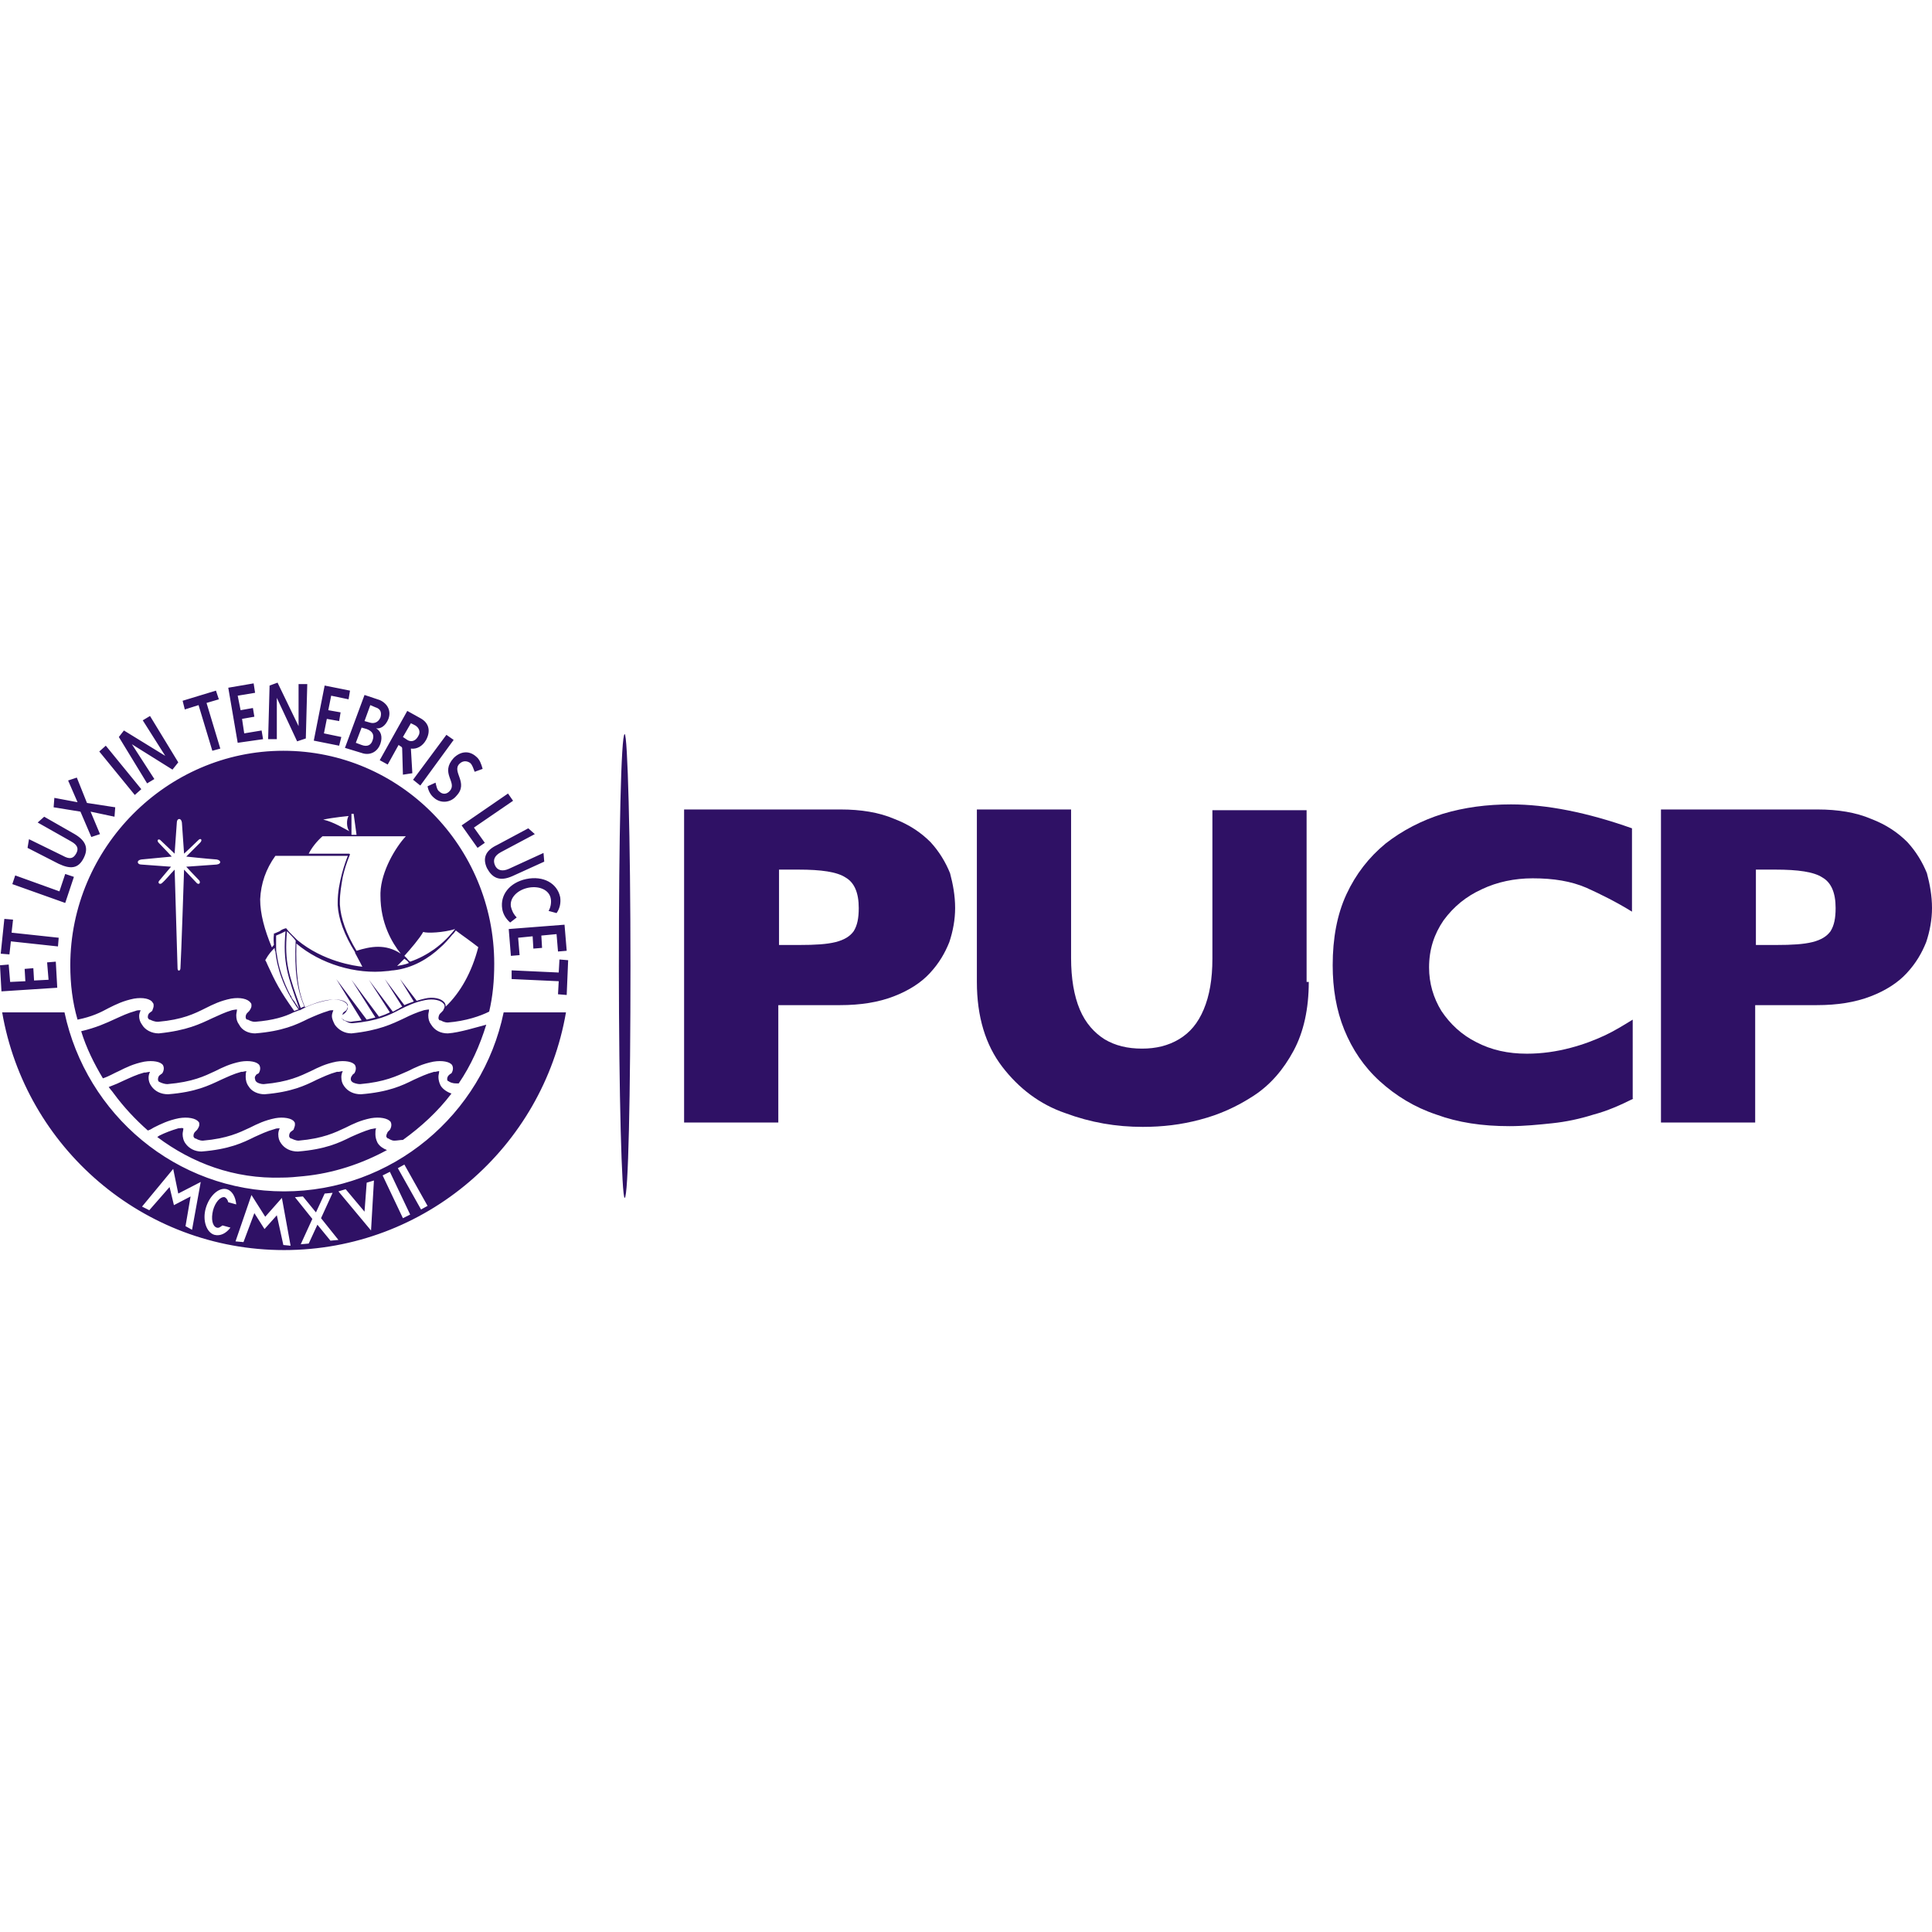
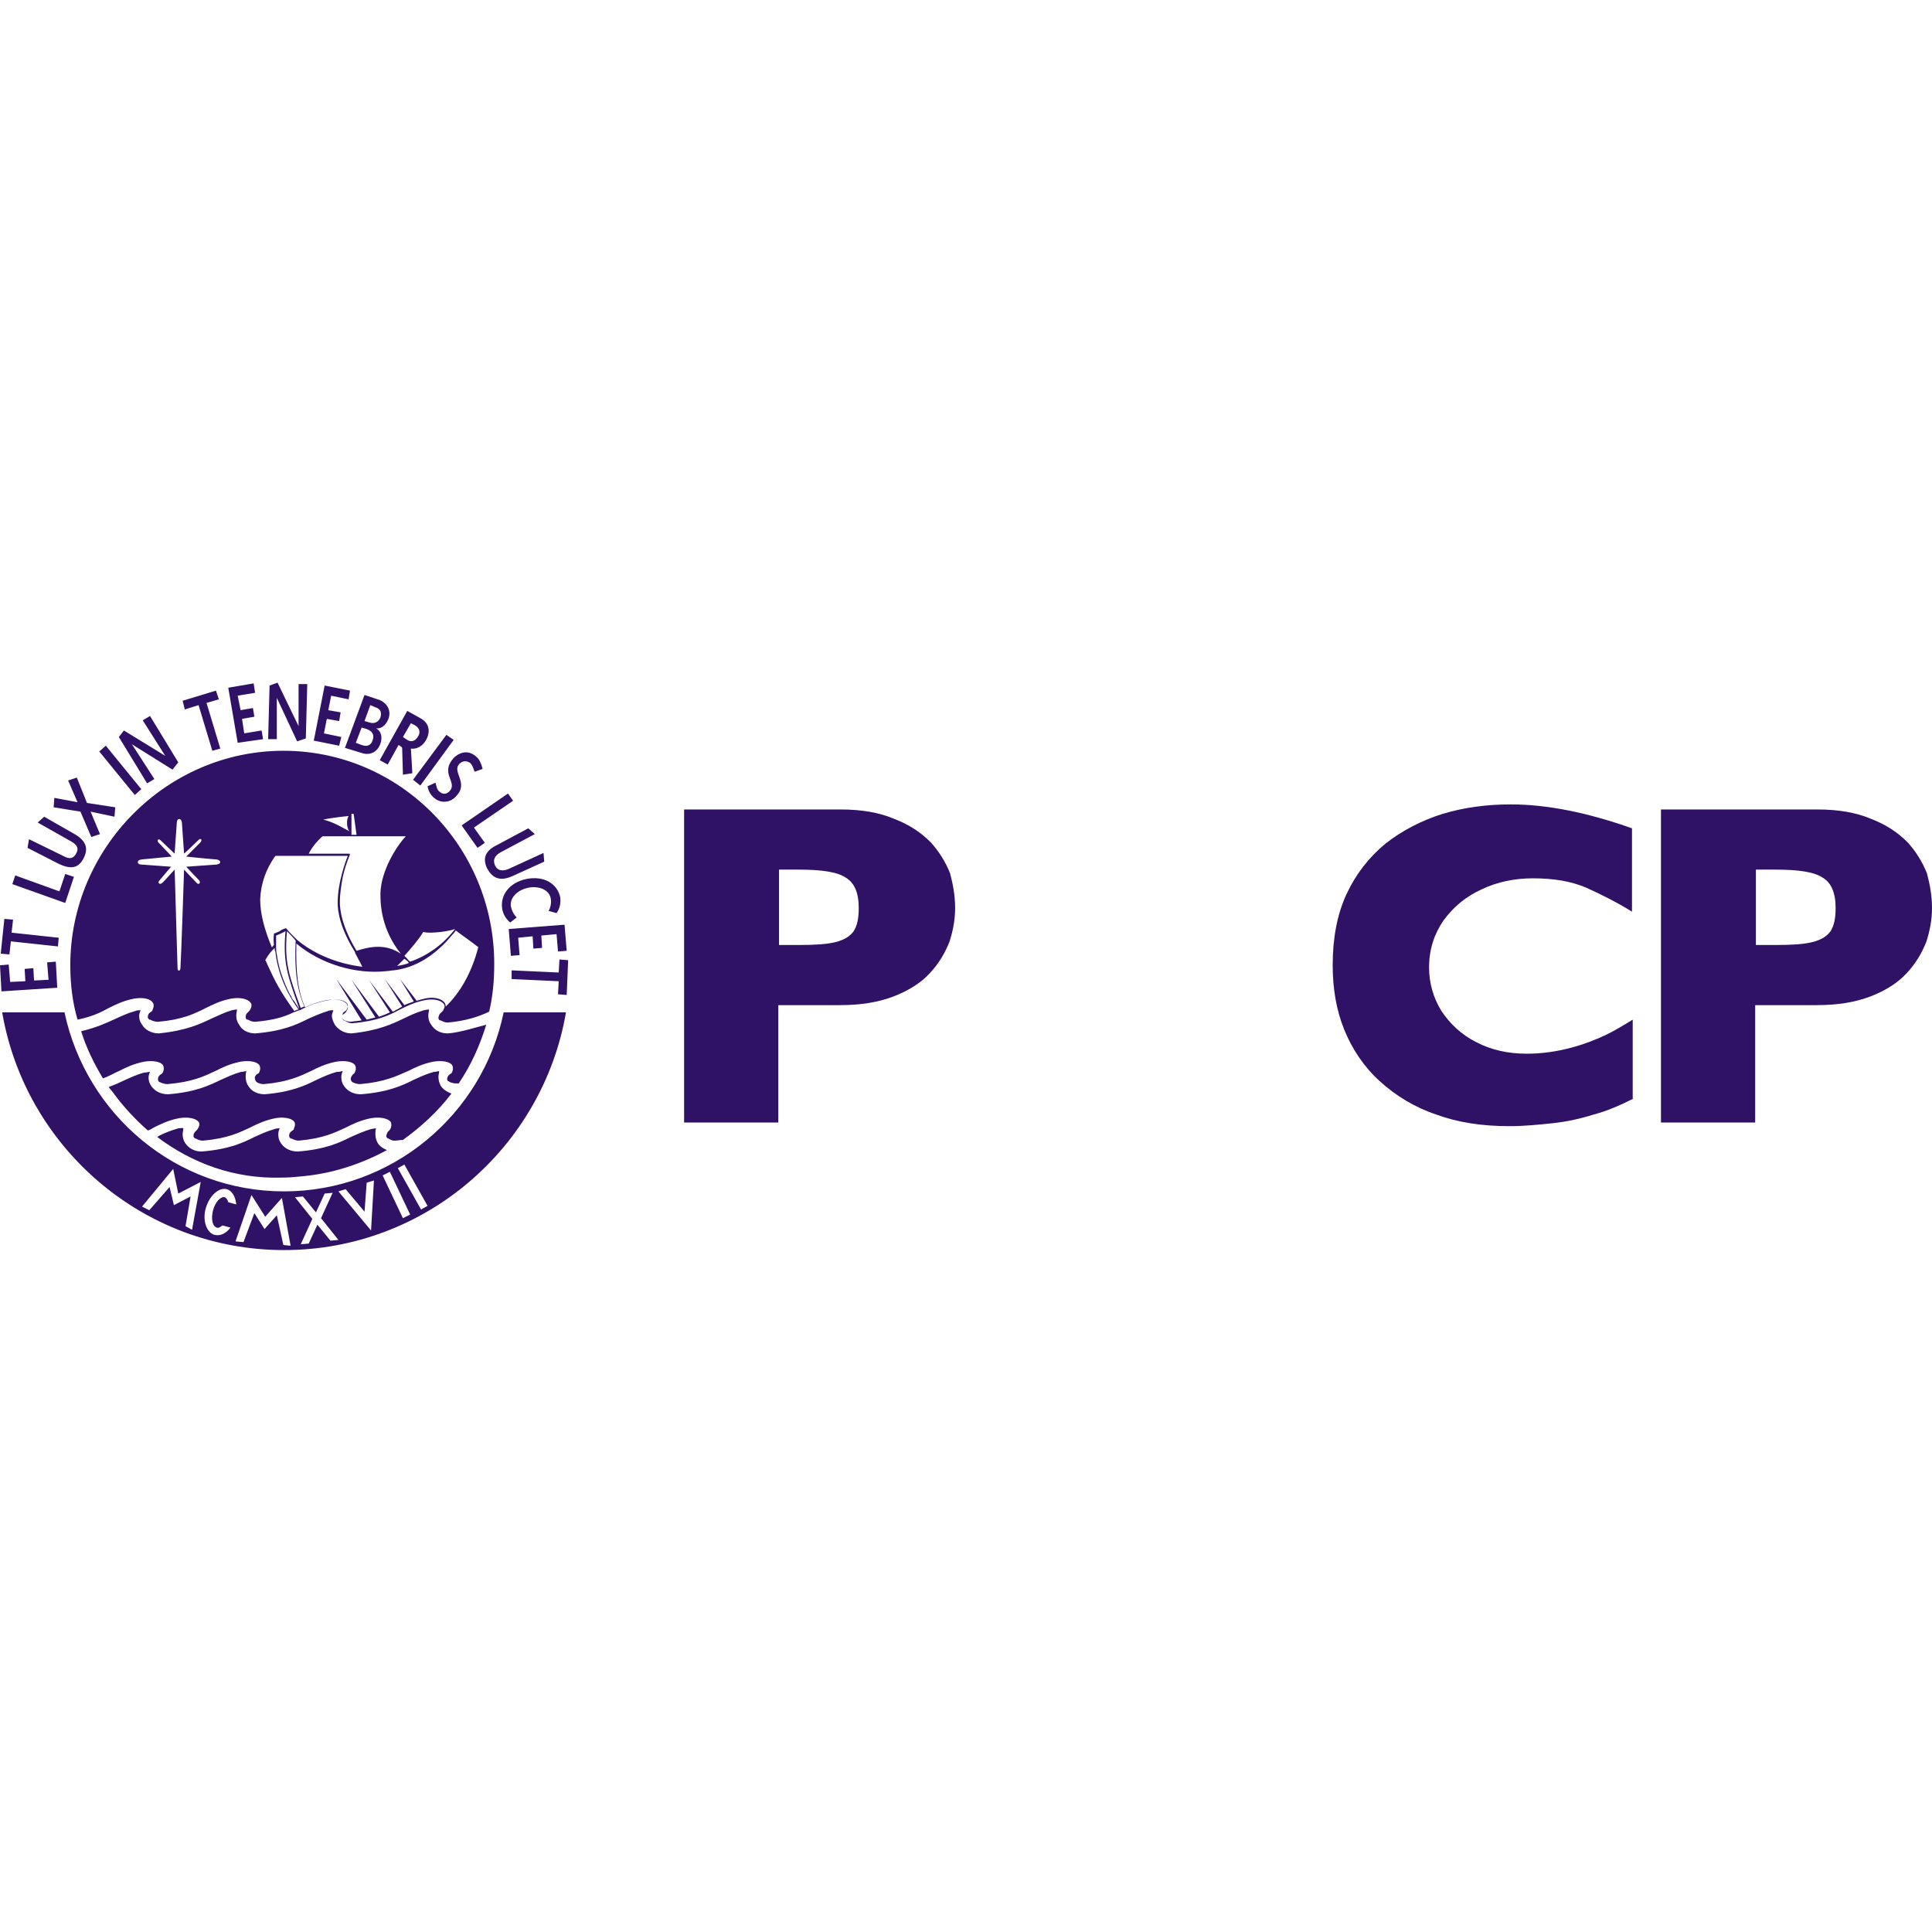
<svg xmlns="http://www.w3.org/2000/svg" version="1.1" id="Capa_1" x="0px" y="0px" viewBox="0 0 266.6 266.6" style="enable-background:new 0 0 266.6 266.6;" xml:space="preserve">
  <style type="text/css">
	.st0{fill:none;}
	.st1{fill:#2F1165;}
</style>
  <polyline class="st0" points="-176.5,-70.3 -176.3,-70.5 -176.3,-70.6 -176.1,-70.8 " />
  <g>
    <g>
      <g>
-         <path class="st1" d="M86.2,101.3c-0.5,0-0.8,14.3-0.8,32c0,17.7,0.4,32,0.8,32c0.5,0,0.8-14.4,0.8-32     C87,115.6,86.6,101.3,86.2,101.3" />
-       </g>
+         </g>
    </g>
    <g>
      <g>
        <path class="st1" d="M118.5,125.3c0-2.1-0.6-3.5-1.8-4.2c-1.2-0.8-3.4-1.1-6.5-1.1h-2.7v10.4h2.8c2.2,0,3.8-0.1,5-0.4     c1.2-0.3,2-0.8,2.5-1.5C118.3,127.7,118.5,126.7,118.5,125.3 M131.8,125.3c0,1.6-0.3,3.2-0.8,4.7c-0.6,1.5-1.4,2.9-2.7,4.3     c-1.2,1.3-2.9,2.4-5,3.2c-2.1,0.8-4.5,1.2-7.4,1.2h-8.5v16.2h-13v-43.2H116c2.8,0,5.3,0.4,7.4,1.3c2.1,0.8,3.7,1.9,5,3.2     c1.2,1.3,2.1,2.8,2.7,4.3C131.5,122,131.8,123.6,131.8,125.3" />
      </g>
      <g>
-         <path class="st1" d="M180.6,135.5c0,3.7-0.7,6.9-2.1,9.5c-1.4,2.6-3.2,4.7-5.5,6.2c-2.3,1.5-4.7,2.6-7.4,3.3     c-2.6,0.7-5.2,1-7.9,1c-3.7,0-7.2-0.6-10.7-1.9c-3.5-1.2-6.4-3.4-8.7-6.4c-2.3-3-3.5-6.9-3.5-11.7v-23.8h13v20.5     c0,2.8,0.4,5.2,1.2,7.1c0.8,1.9,2,3.2,3.4,4.1c1.5,0.9,3.2,1.3,5.2,1.3c1.9,0,3.6-0.4,5.1-1.3c1.5-0.9,2.6-2.2,3.4-4.1     c0.8-1.9,1.2-4.2,1.2-7v-20.5h13V135.5z" />
-       </g>
+         </g>
      <g>
        <path class="st1" d="M225.4,151.6c-1.8,0.9-3.6,1.7-5.5,2.2c-1.9,0.6-3.8,1-5.7,1.2c-1.9,0.2-3.9,0.4-5.9,0.4     c-3.8,0-7.1-0.5-10.1-1.6c-3-1-5.6-2.6-7.8-4.6c-2.2-2-3.8-4.4-4.9-7.1c-1.1-2.7-1.6-5.7-1.6-8.9c0-3.7,0.6-7,1.9-9.8     c1.3-2.8,3.1-5.1,5.4-7c2.3-1.8,5-3.2,7.9-4.1c3-0.9,6.1-1.3,9.4-1.3c4.9,0,10.5,1.1,16.7,3.3v11.5c-2.1-1.3-4.3-2.4-6.3-3.3     c-2.1-0.9-4.5-1.3-7.4-1.3c-2.5,0-4.9,0.5-7,1.5c-2.2,1-3.9,2.4-5.3,4.3c-1.3,1.9-2,4-2,6.5c0,2.2,0.6,4.2,1.7,6     c1.2,1.8,2.8,3.3,4.8,4.3c2.1,1.1,4.4,1.6,7,1.6c2.1,0,4.1-0.3,6-0.8c1.9-0.5,3.4-1.1,4.7-1.7c1.3-0.6,2.6-1.4,3.9-2.2V151.6z" />
      </g>
      <g>
        <path class="st1" d="M253.3,125.3c0-2.1-0.6-3.5-1.8-4.2c-1.2-0.8-3.4-1.1-6.5-1.1h-2.7v10.4h2.8c2.2,0,3.8-0.1,5-0.4     c1.2-0.3,2-0.8,2.5-1.5C253.1,127.7,253.3,126.7,253.3,125.3 M266.6,125.3c0,1.6-0.3,3.2-0.8,4.7c-0.6,1.5-1.4,2.9-2.7,4.3     c-1.2,1.3-2.9,2.4-5,3.2c-2.1,0.8-4.5,1.2-7.4,1.2h-8.5v16.2h-13v-43.2h21.6c2.8,0,5.3,0.4,7.4,1.3c2.1,0.8,3.7,1.9,5,3.2     c1.2,1.3,2.1,2.8,2.7,4.3C266.3,122,266.6,123.6,266.6,125.3" />
      </g>
    </g>
    <g>
      <path class="st1" d="M67.2,119.8c0.7,1.3,1.7,1.9,3.5,1.1l4.4-2l-0.1-1.2l-4.8,2.2c-0.9,0.4-1.6,0.2-1.9-0.5    c-0.3-0.7-0.1-1.3,0.8-1.8l4.7-2.5l-0.9-0.8l-4.3,2.3C66.9,117.4,66.6,118.5,67.2,119.8 M11.5,118.5c0.7-1.3,0.5-2.4-1.2-3.4    l-4.2-2.4l-0.9,0.8l4.6,2.6c0.9,0.5,1.1,1,0.7,1.7c-0.4,0.7-0.9,0.8-1.8,0.3L4,115.8L3.8,117l4.3,2.2    C9.8,120,10.8,119.8,11.5,118.5 M70.5,131.9l1.2-0.1l-0.2-2.4l2-0.2l0.1,1.7l1.2-0.1l-0.1-1.7l2.1-0.2l0.2,2.4l1.2-0.1l-0.3-3.6    l-7.7,0.6L70.5,131.9z M47.1,101.7l-2.4-0.5l0.4-2l1.7,0.3l0.2-1.2L45.3,98l0.4-2l2.4,0.5l0.2-1.2l-3.5-0.7l-1.5,7.6l3.5,0.7    L47.1,101.7z M36.3,102l-0.2-1.2l-2.4,0.4l-0.3-2l1.7-0.3l-0.2-1.2l-1.7,0.3l-0.4-2l2.4-0.4L35,94.3l-3.5,0.6l1.3,7.6L36.3,102z     M7.7,132.7l-1.2,0.1l0.2,2.4l-2,0.1l-0.1-1.7l-1.2,0.1l0.1,1.7l-2.1,0.1l-0.2-2.4L0,133.2l0.2,3.6l7.7-0.5L7.7,132.7z     M58.1,166.9l-3.2-5.7l0.9-0.5l3.2,5.7L58.1,166.9z M55.6,168.1l-2.8-5.9l1-0.5l2.8,5.9L55.6,168.1z M51.2,169.8l-4.5-5.4l1-0.3    l2.6,3.1l0.3-4l1-0.3L51.2,169.8z M45.6,171.2l-1.8-2.2l-1.2,2.6l-1.1,0.1l1.6-3.5l-2.4-3l1.1-0.1l1.8,2.2l1.2-2.6l1.1-0.1    l-1.6,3.5l2.4,3L45.6,171.2z M39.1,171.8l-0.9-4.1l-1.7,1.9l-1.4-2.2l-1.5,4l-1.1-0.1l2.2-6.4l1.9,3l2.3-2.6l1.2,6.6L39.1,171.8z     M29.6,170.4c-1.1-0.3-1.7-2-1.2-3.7c0.5-1.7,1.8-2.9,2.9-2.6c0.7,0.2,1.2,1,1.3,2.1l-1.1-0.3c-0.1-0.4-0.3-0.6-0.5-0.7    c-0.6-0.1-1.3,0.7-1.6,1.8c-0.3,1.2-0.1,2.2,0.5,2.4c0.3,0.1,0.5-0.1,0.8-0.3l1.1,0.3C31.2,170.2,30.4,170.6,29.6,170.4     M26.5,169.7l-0.9-0.5l0.7-4.1l-2.3,1.2l-0.6-2.5l-2.8,3.2l-1-0.5l4.3-5.2l0.7,3.4l3.1-1.6L26.5,169.7z M39.2,164.4    c-14.9,0-27.3-10.6-30.3-24.7H0.3c3.2,18.6,19.4,32.8,38.9,32.8c19.5,0,35.7-14.2,38.9-32.8h-8.6    C66.6,153.8,54.1,164.4,39.2,164.4 M77.1,134.2l-6.5-0.3l0,1.2l6.5,0.3l-0.1,1.8l1.2,0.1l0.2-4.8l-1.2-0.1L77.1,134.2z     M72.6,121.3c-2.3,0.5-3.6,2.2-3.3,4.1c0.1,0.7,0.5,1.4,1.1,1.9l0.9-0.7c-0.3-0.3-0.6-0.7-0.8-1.5c-0.2-1.2,0.9-2.3,2.4-2.6    c1.5-0.3,2.9,0.3,3.1,1.5c0.1,0.5,0,1.2-0.3,1.7l1.1,0.3c0.5-0.7,0.6-1.5,0.5-2.2C76.9,121.9,75,120.8,72.6,121.3 M65.9,117l1-0.7    l-1.5-2.1l5.4-3.7l-0.7-1l-6.4,4.4L65.9,117z M62.1,109.1c-0.4,0.5-1,0.6-1.5,0.1c-0.3-0.2-0.4-0.8-0.5-1.2l-1.1,0.5    c0.1,0.6,0.4,1.2,0.9,1.6c0.9,0.8,2.3,0.7,3.1-0.3c1.7-1.8-0.7-3.3,0.4-4.4c0.5-0.5,1.1-0.4,1.5-0.1c0.3,0.3,0.4,0.7,0.6,1.2    l1.1-0.4c-0.2-0.7-0.4-1.3-0.9-1.7c-1-0.9-2.2-0.7-3.1,0.2C60.7,106.7,63.1,107.9,62.1,109.1 M58,108.4l4.6-6.3l-1-0.7l-4.6,6.2    L58,108.4z M56.7,99.8l0.6,0.3c0.5,0.3,0.8,0.9,0.4,1.5c-0.5,0.9-1.2,0.7-1.5,0.5l-0.6-0.4L56.7,99.8z M53.5,105.5l1.5-2.7    l0.3,0.2c0.2,0.1,0.2,0.2,0.2,0.4l0.1,3.5l1.3-0.2l-0.2-3.4c0.8,0.1,1.6-0.3,2.1-1.2c0.6-1.1,0.5-2.3-0.8-3l-1.8-1l-3.8,6.8    L53.5,105.5z M50.6,100.6c0.8,0.3,1.1,0.8,0.8,1.6c-0.2,0.6-0.7,0.9-1.5,0.6l-0.8-0.3l0.8-2.1L50.6,100.6z M51.1,97.3l0.7,0.3    c0.7,0.2,0.9,0.7,0.7,1.4c-0.3,0.7-0.9,0.9-1.5,0.7l-0.7-0.2L51.1,97.3z M49.9,103.9c1.1,0.4,2.2-0.1,2.6-1.3    c0.3-0.9,0.1-1.7-0.6-2.1l0,0c0.6,0.1,1.3-0.3,1.7-1.3c0.4-1.1-0.1-2.1-1.2-2.6l-2.1-0.7l-2.7,7.3L49.9,103.9z M38.2,96.3    L38.2,96.3l2.8,6l1.2-0.4l0.2-7.5l-1.2,0l0,5.8h0l-2.9-6l-1.1,0.4L37,102l1.2,0L38.2,96.3z M27.4,97.3l1.9,6.3l1.1-0.3L28.5,97    l1.7-0.5l-0.4-1.2l-4.6,1.4l0.3,1.2L27.4,97.3z M21.3,107.5l-3.1-4.8l0,0l5.6,3.5l0.8-1l-3.9-6.4l-1,0.6l3.1,4.9l0,0l-5.7-3.5    l-0.7,0.9l3.9,6.4L21.3,107.5z M19.5,108.9l-4.9-6l-0.9,0.8l4.9,6L19.5,108.9z M12.6,115.5l1.2-0.4l-1.3-3.1l3.3,0.7l0.1-1.3    l-3.9-0.6l-1.4-3.5l-1.2,0.4l1.3,3l-3.2-0.6l-0.1,1.3l3.7,0.6L12.6,115.5z M10.2,121L9,120.6L8.2,123l-6.1-2.2L1.7,122l7.3,2.6    L10.2,121z M1.5,129.9l6.5,0.7l0.1-1.2l-6.5-0.7l0.2-1.8l-1.2-0.1l-0.5,4.8l1.2,0.1L1.5,129.9z M24.6,155.7c-1,0.3-1.8,0.6-2.6,1    l-0.3,0.2c4.8,3.6,10.6,5.8,17.2,5.6c1,0,2-0.1,3-0.2c4.1-0.4,8-1.7,11.5-3.6c-0.5-0.2-1-0.5-1.3-1c-0.2-0.4-0.3-0.8-0.3-1.2    c0-0.3,0-0.6,0.1-0.8c-0.3,0-0.5,0.1-0.7,0.1c-1,0.3-1.9,0.7-2.8,1.1c-1.6,0.8-3.5,1.7-7.3,2c-1,0-1.8-0.4-2.3-1.1    c-0.3-0.4-0.4-0.8-0.4-1.3c0-0.3,0.1-0.6,0.2-0.8c-0.2,0-0.5,0-0.7,0.1c-1.1,0.3-1.9,0.7-2.8,1.1c-1.6,0.8-3.5,1.7-7.3,2    c-0.9,0-1.7-0.4-2.2-1.1c-0.3-0.4-0.4-0.9-0.4-1.3c0-0.3,0.1-0.5,0.1-0.8C25.1,155.6,24.9,155.7,24.6,155.7 M61.5,138.9    C61.5,138.9,61.5,138.8,61.5,138.9c0-0.3-0.1-0.5-0.2-0.6c-0.4-0.5-1.5-0.8-2.7-0.5c-0.4,0.1-0.8,0.2-1.1,0.3l-2.3-3l1.9,3.1    c-0.5,0.2-0.9,0.3-1.3,0.5l-2.7-3.6l2.4,3.8c-0.2,0.1-0.4,0.2-0.5,0.3c-0.3,0.1-0.5,0.3-0.8,0.4l-3.3-4.4l2.9,4.5    c-0.4,0.2-0.9,0.4-1.5,0.6l-3.8-5.1l3.3,5.2c-0.4,0.1-0.8,0.2-1.2,0.3l-4.2-5.6l3.5,5.7c-0.5,0.1-1,0.1-1.5,0.2    c-0.4,0-0.9-0.2-1-0.3l-0.1,0c-0.1,0-0.1-0.2-0.1-0.2c0,0,0-0.1,0-0.1c0-0.2,0-0.3,0.1-0.4c0.1,0,0.4-0.3,0.4-0.3l0,0    c0.2-0.3,0.3-0.5,0.3-0.7c0-0.2-0.1-0.3-0.1-0.4c-0.4-0.6-1.5-0.8-2.7-0.6c-1.2,0.2-2.2,0.6-3.1,1c-1-2.2-1.3-4.9-1.2-8.8    c3.3,2.8,8.2,4.3,12.5,3.8c0.3,0,0.6-0.1,0.9-0.1l0,0c2.7-0.3,4.9-1.7,6.4-3.1c0.6-0.5,1.2-1.2,1.7-1.8c0.1-0.1,0.1-0.1,0.2-0.2    c0.1-0.1,0.2-0.3,0.3-0.4c0.1,0.1,1.5,1.1,1.5,1.1s1.5,1.1,1.6,1.2C65.1,134.2,63.5,137,61.5,138.9 M41.5,139.1    c-1.6-4.4-2.3-6.3-1.9-10.6c0.3,0.3,1,1,1.2,1.3c-0.2,4.1,0.2,6.8,1.2,9.1C41.9,138.9,41.7,139,41.5,139.1 M41.3,139.2    c-0.2-0.2-0.3-0.5-0.5-0.7c0-0.1-0.1-0.1-0.1-0.2c-0.1-0.1-0.2-0.3-0.3-0.4c-0.1-0.1-0.2-0.3-0.2-0.4c0,0,0-0.1-0.1-0.1    c-1.1-2.1-1.7-4.1-1.9-5.7c-0.1-0.4-0.1-0.7-0.1-1l0,0c0-0.4,0-0.7,0-0.9c0-0.4,0-0.6,0-0.7c0.2-0.1,0.5-0.2,0.7-0.3    c0.2-0.1,0.4-0.2,0.6-0.3C39,132.8,39.7,134.7,41.3,139.2C41.3,139.2,41.3,139.2,41.3,139.2 M40.6,139.5c-2-2.8-2.6-4-3.7-6.4    c0,0-0.2-0.5-0.3-0.6c0.5-0.9,0.9-1.3,1.3-1.7c0,0.2,0,0.3,0.1,0.5c0.2,2,1,5,3.2,8C41,139.3,40.7,139.5,40.6,139.5 M38,118.1h4.4    H48c-0.3,0.7-1.4,3.7-1.4,6.4c0,0.1,0,0.3,0,0.4c0.1,1.9,0.9,4.1,2.4,6.5l0,0.1c0.6,1.1,1,1.9,1,1.9s0,0,0,0c-1-0.1-5.4-0.7-9-3.7    c0,0,0,0,0,0c0,0-0.5-0.5-0.9-0.9c-0.3-0.3-0.6-0.7-0.6-0.7l0,0l-0.1,0c-0.3,0.1-0.6,0.2-0.8,0.4l-0.7,0.3l-0.1,0l0,0.1    c0,0,0,0,0,0c0,0.1-0.1,0.6,0,1.5l-0.1,0.1c-0.1,0.1-0.1,0.2-0.2,0.2c-1-2.4-1.6-4.6-1.6-6.6C36,121.9,36.7,119.9,38,118.1     M44.5,115.4H56c-1.4,1.5-3.4,4.8-3.5,7.8c0,0.1,0,0.3,0,0.4c0,3.8,1.6,6.5,2.8,8c-2.1-1.4-4.2-1-6.1-0.4    c-1.4-2.3-2.2-4.5-2.3-6.4c0-0.1,0-0.3,0-0.4c0-1.1,0.2-2.3,0.4-3.4c0.2-0.9,0.5-1.9,1-3.1l-0.1-0.1h-5.6    C43,117,43.7,116.1,44.5,115.4 M48.1,112.6c-0.3,0.5-0.3,1.6,0.1,2.1c-0.6-0.3-2.2-1.3-3.6-1.6C46,112.8,48.1,112.6,48.1,112.6     M48.5,112.3h0.3h0c0,0,0,0,0,0l0.4,2.9h-0.7l0-2.8C48.5,112.4,48.5,112.3,48.5,112.3 M56.4,132.9c-0.5,0.2-1.1,0.3-1.6,0.4    c0.2-0.2,0.6-0.6,1-1c0.1,0.1,0.3,0.2,0.4,0.3C56.3,132.7,56.4,132.8,56.4,132.9 M62.8,128.2c-0.4,0.5-1.2,1.5-2.5,2.5    c0,0,0,0,0,0c-0.1,0.1-0.3,0.2-0.4,0.3c-1,0.7-2.1,1.3-3.3,1.7c-0.1-0.1-0.3-0.2-0.4-0.4c-0.1-0.1-0.2-0.2-0.4-0.4    c0.9-1,2.1-2.4,2.6-3.3C58.9,128.8,61.2,128.7,62.8,128.2 M29.9,119.3l-4.2,0.3c0,0,1.2,1.3,1.8,1.9c0.2,0.3,0,0.6-0.3,0.4    l-0.1-0.1l-1.7-1.8c0,0-0.4,12.2-0.5,13.6c0,0.4-0.4,0.5-0.4,0l-0.4-13.6c-0.6,0.6-1.2,1.4-1.8,1.9c-0.3,0.2-0.6-0.1-0.3-0.4    l1.6-1.9c-1.4-0.1-2.8-0.2-4.1-0.3c-0.6,0-0.7-0.6,0-0.7l4.2-0.4c0,0-1.2-1.3-1.8-1.9c-0.3-0.3-0.1-0.6,0.2-0.4l2,1.9l0-0.1    c0.1-1.4,0.2-2.8,0.3-4.2c0-0.6,0.6-0.7,0.7,0l0.3,4.3c0,0,1.4-1.3,2-1.9c0.3-0.3,0.6,0,0.2,0.4l-1.9,1.9c0,0,2.8,0.3,4.2,0.4    C30.5,118.7,30.6,119.2,29.9,119.3 M68.2,133c0-16.2-13-29.4-29.1-29.4c-16.1,0-29.4,13.4-29.4,29.6c0,2.6,0.3,5.1,1,7.5    c2-0.4,3.2-1,4.3-1.6c1-0.5,2-1,3.5-1.3c1.2-0.2,2.3,0,2.6,0.6c0.1,0.1,0.1,0.2,0.1,0.4c0,0.2-0.1,0.4-0.2,0.7l-0.4,0.3    c-0.1,0.1-0.2,0.3-0.2,0.5c0,0,0,0.1,0,0.1c0,0.1,0.1,0.2,0.2,0.3l0.1,0c0.2,0.1,0.6,0.3,1.1,0.3c3.4-0.3,5-1.1,6.6-1.9    c1-0.5,2-1,3.5-1.3c1.2-0.2,2.3,0,2.7,0.6c0.1,0.1,0.1,0.2,0.1,0.4c0,0.2-0.1,0.4-0.3,0.7l-0.3,0.3c-0.1,0.1-0.2,0.3-0.2,0.5    c0,0,0,0.1,0,0.1c0,0.1,0.1,0.3,0.2,0.3l0.1,0c0.2,0.1,0.5,0.3,1,0.3c2.5-0.2,4.1-0.7,5.3-1.3l0.8-0.3l0,0l0.1,0h0v0    c1.1-0.6,2.3-1.1,4-1.4c1.1-0.2,2.2,0,2.5,0.5c0.1,0.1,0.1,0.2,0.1,0.3c0,0.2-0.1,0.4-0.2,0.6c0,0-0.4,0.3-0.4,0.3l0,0    c-0.1,0.1-0.2,0.4-0.2,0.6c0,0,0,0.1,0,0.1c0,0.2,0.1,0.3,0.2,0.4c0,0,0.1,0,0.1,0c0.2,0.1,0.6,0.4,1.1,0.4    c3.5-0.3,5.1-1.1,6.6-1.9c1-0.5,2-1,3.5-1.3c1.1-0.2,2.1,0,2.5,0.5c0.2,0.2,0.2,0.5,0,0.8l0,0c0,0.1-0.1,0.2-0.2,0.3    c0,0-0.3,0.3-0.3,0.3c-0.1,0.1-0.2,0.4-0.2,0.6c0,0.1,0.1,0.3,0.2,0.3l0.1,0c0.2,0.1,0.5,0.3,1,0.3c2.5-0.2,4.5-0.9,5.7-1.5    C68,137.5,68.2,135.3,68.2,133 M54.4,157.4c0.4,0,0.8-0.1,1.2-0.1c2.5-1.8,4.8-3.9,6.7-6.4c-0.6-0.2-1.2-0.6-1.5-1.1    c-0.2-0.4-0.3-0.8-0.3-1.2c0-0.3,0.1-0.5,0.1-0.8c-0.1,0-0.5,0.1-0.5,0.1l-0.2,0c-1.1,0.3-1.9,0.7-2.8,1.1c-1.6,0.8-3.5,1.7-7.3,2    c-1,0-1.8-0.4-2.3-1.1c-0.3-0.4-0.4-0.8-0.4-1.3c0-0.3,0.1-0.6,0.2-0.8c-0.1,0-0.5,0.1-0.5,0.1s-0.2,0-0.3,0    c-1.1,0.3-1.9,0.7-2.8,1.1c-1.6,0.8-3.5,1.7-7.2,2c-0.9,0-1.8-0.4-2.2-1.1c-0.3-0.4-0.4-0.9-0.4-1.3c0-0.3,0-0.5,0.1-0.8    c-0.1,0-0.5,0.1-0.5,0.1l-0.2,0c-1.1,0.3-1.9,0.7-2.8,1.1c-1.7,0.8-3.5,1.7-7.3,2c-1,0-1.8-0.4-2.3-1.1c-0.3-0.4-0.4-0.8-0.4-1.2    c0-0.3,0.1-0.6,0.2-0.8c-0.1,0-0.6,0.1-0.6,0.1l-0.2,0c-1.1,0.3-1.9,0.7-2.8,1.1c-0.6,0.3-1.3,0.6-2.1,0.9    c0.2,0.3,0.5,0.6,0.7,0.9c1.4,1.9,3,3.6,4.7,5.1c0.3-0.1,0.5-0.2,0.8-0.4c1-0.5,2-1,3.5-1.3c1.2-0.2,2.3,0,2.7,0.5    c0.1,0.1,0.1,0.2,0.1,0.4c0,0.2-0.1,0.4-0.3,0.7l-0.3,0.3c-0.1,0.1-0.2,0.3-0.2,0.5c0,0,0,0.1,0,0.1c0,0.1,0.1,0.2,0.2,0.3l0.1,0    c0.2,0.1,0.5,0.3,1,0.3c3.4-0.3,5-1.1,6.5-1.8c1-0.5,2-1,3.5-1.3c1.1-0.2,2.3,0,2.6,0.5c0.1,0.1,0.1,0.2,0.1,0.4    c0,0.2-0.1,0.4-0.2,0.7c0,0-0.4,0.3-0.4,0.3c-0.1,0.1-0.2,0.3-0.2,0.5c0,0,0,0.1,0,0.1c0,0.1,0.1,0.2,0.2,0.3l0.1,0    c0.2,0.1,0.6,0.3,1,0.3c3.4-0.3,5-1.1,6.5-1.8c1-0.5,2-1,3.5-1.3c1.2-0.2,2.3,0,2.7,0.5c0.1,0.2,0.2,0.6-0.1,1.1l-0.3,0.3    c-0.1,0.2-0.2,0.4-0.2,0.6c0,0.1,0.1,0.2,0.2,0.3l0.1,0C53.6,157.1,54,157.4,54.4,157.4 M63.3,149.5c1.7-2.5,2.9-5.2,3.8-8.1    c-1.2,0.3-3.7,1.1-5.3,1.2c-1,0-1.8-0.4-2.3-1.2c-0.3-0.4-0.4-0.8-0.4-1.3c0-0.3,0.1-0.5,0.1-0.8c-0.2,0-0.7,0.1-0.7,0.1    c-1,0.3-1.9,0.7-2.7,1.1c-1.7,0.8-3.5,1.7-7.3,2.1c-1,0-1.8-0.5-2.3-1.2c-0.2-0.4-0.4-0.8-0.4-1.2c0-0.3,0.1-0.5,0.2-0.8    c-0.2,0-0.5,0-0.7,0.1c-1,0.3-1.9,0.7-2.8,1.1c-1.6,0.8-3.5,1.7-7.3,2c-0.9,0-1.8-0.4-2.2-1.2c-0.3-0.4-0.4-0.8-0.4-1.3    c0-0.3,0.1-0.5,0.1-0.8c-0.2,0-0.7,0.1-0.7,0.1c-1,0.3-1.8,0.7-2.7,1.1c-1.7,0.8-3.5,1.7-7.4,2.1c-1,0-1.9-0.5-2.3-1.2    c-0.3-0.4-0.4-0.8-0.4-1.2c0-0.3,0.1-0.5,0.2-0.8c-0.2,0-0.5,0-0.7,0.1c-1.1,0.3-1.9,0.7-2.8,1.1c-1.3,0.6-2.6,1.2-4.7,1.7    c0.7,2.3,1.8,4.5,3,6.5c0.9-0.3,1.5-0.7,2.2-1c1-0.5,2-1,3.5-1.3c1.2-0.2,2.3,0,2.6,0.5c0.1,0.2,0.2,0.6-0.1,1.1l-0.4,0.3    c-0.1,0.1-0.2,0.3-0.2,0.5c0,0,0,0.1,0,0.1c0,0.1,0.1,0.3,0.2,0.3l0,0c0.4,0.2,0.8,0.3,1.1,0.3c3.5-0.3,5.1-1.1,6.6-1.8    c1-0.5,2-1,3.5-1.3c1.2-0.2,2.3,0,2.6,0.5c0.1,0.2,0.2,0.6-0.1,1.1c-0.2,0.1-0.4,0.2-0.4,0.3c-0.1,0.1-0.2,0.3-0.1,0.5    c0,0.2,0.1,0.3,0.2,0.4l0,0c0.1,0.1,0.5,0.3,1,0.3c3.4-0.3,5-1.1,6.5-1.8c1-0.5,2-1,3.5-1.3c1.2-0.2,2.3,0,2.6,0.5    c0.1,0.2,0.2,0.6-0.1,1.1c-0.1,0.1-0.3,0.2-0.3,0.3c-0.1,0.1-0.2,0.3-0.2,0.5c0,0.2,0.1,0.3,0.2,0.4l0,0c0.1,0.1,0.6,0.3,1.1,0.3    c3.4-0.3,5-1.1,6.6-1.8c1-0.5,2-1,3.5-1.3c1.2-0.2,2.3,0,2.6,0.5c0.1,0.2,0.2,0.6-0.1,1.1c-0.2,0.1-0.3,0.2-0.4,0.3    c-0.1,0.1-0.2,0.3-0.2,0.5c0,0.2,0.1,0.3,0.2,0.3l0,0c0.1,0.1,0.5,0.3,1,0.3L63.3,149.5z" />
    </g>
  </g>
</svg>